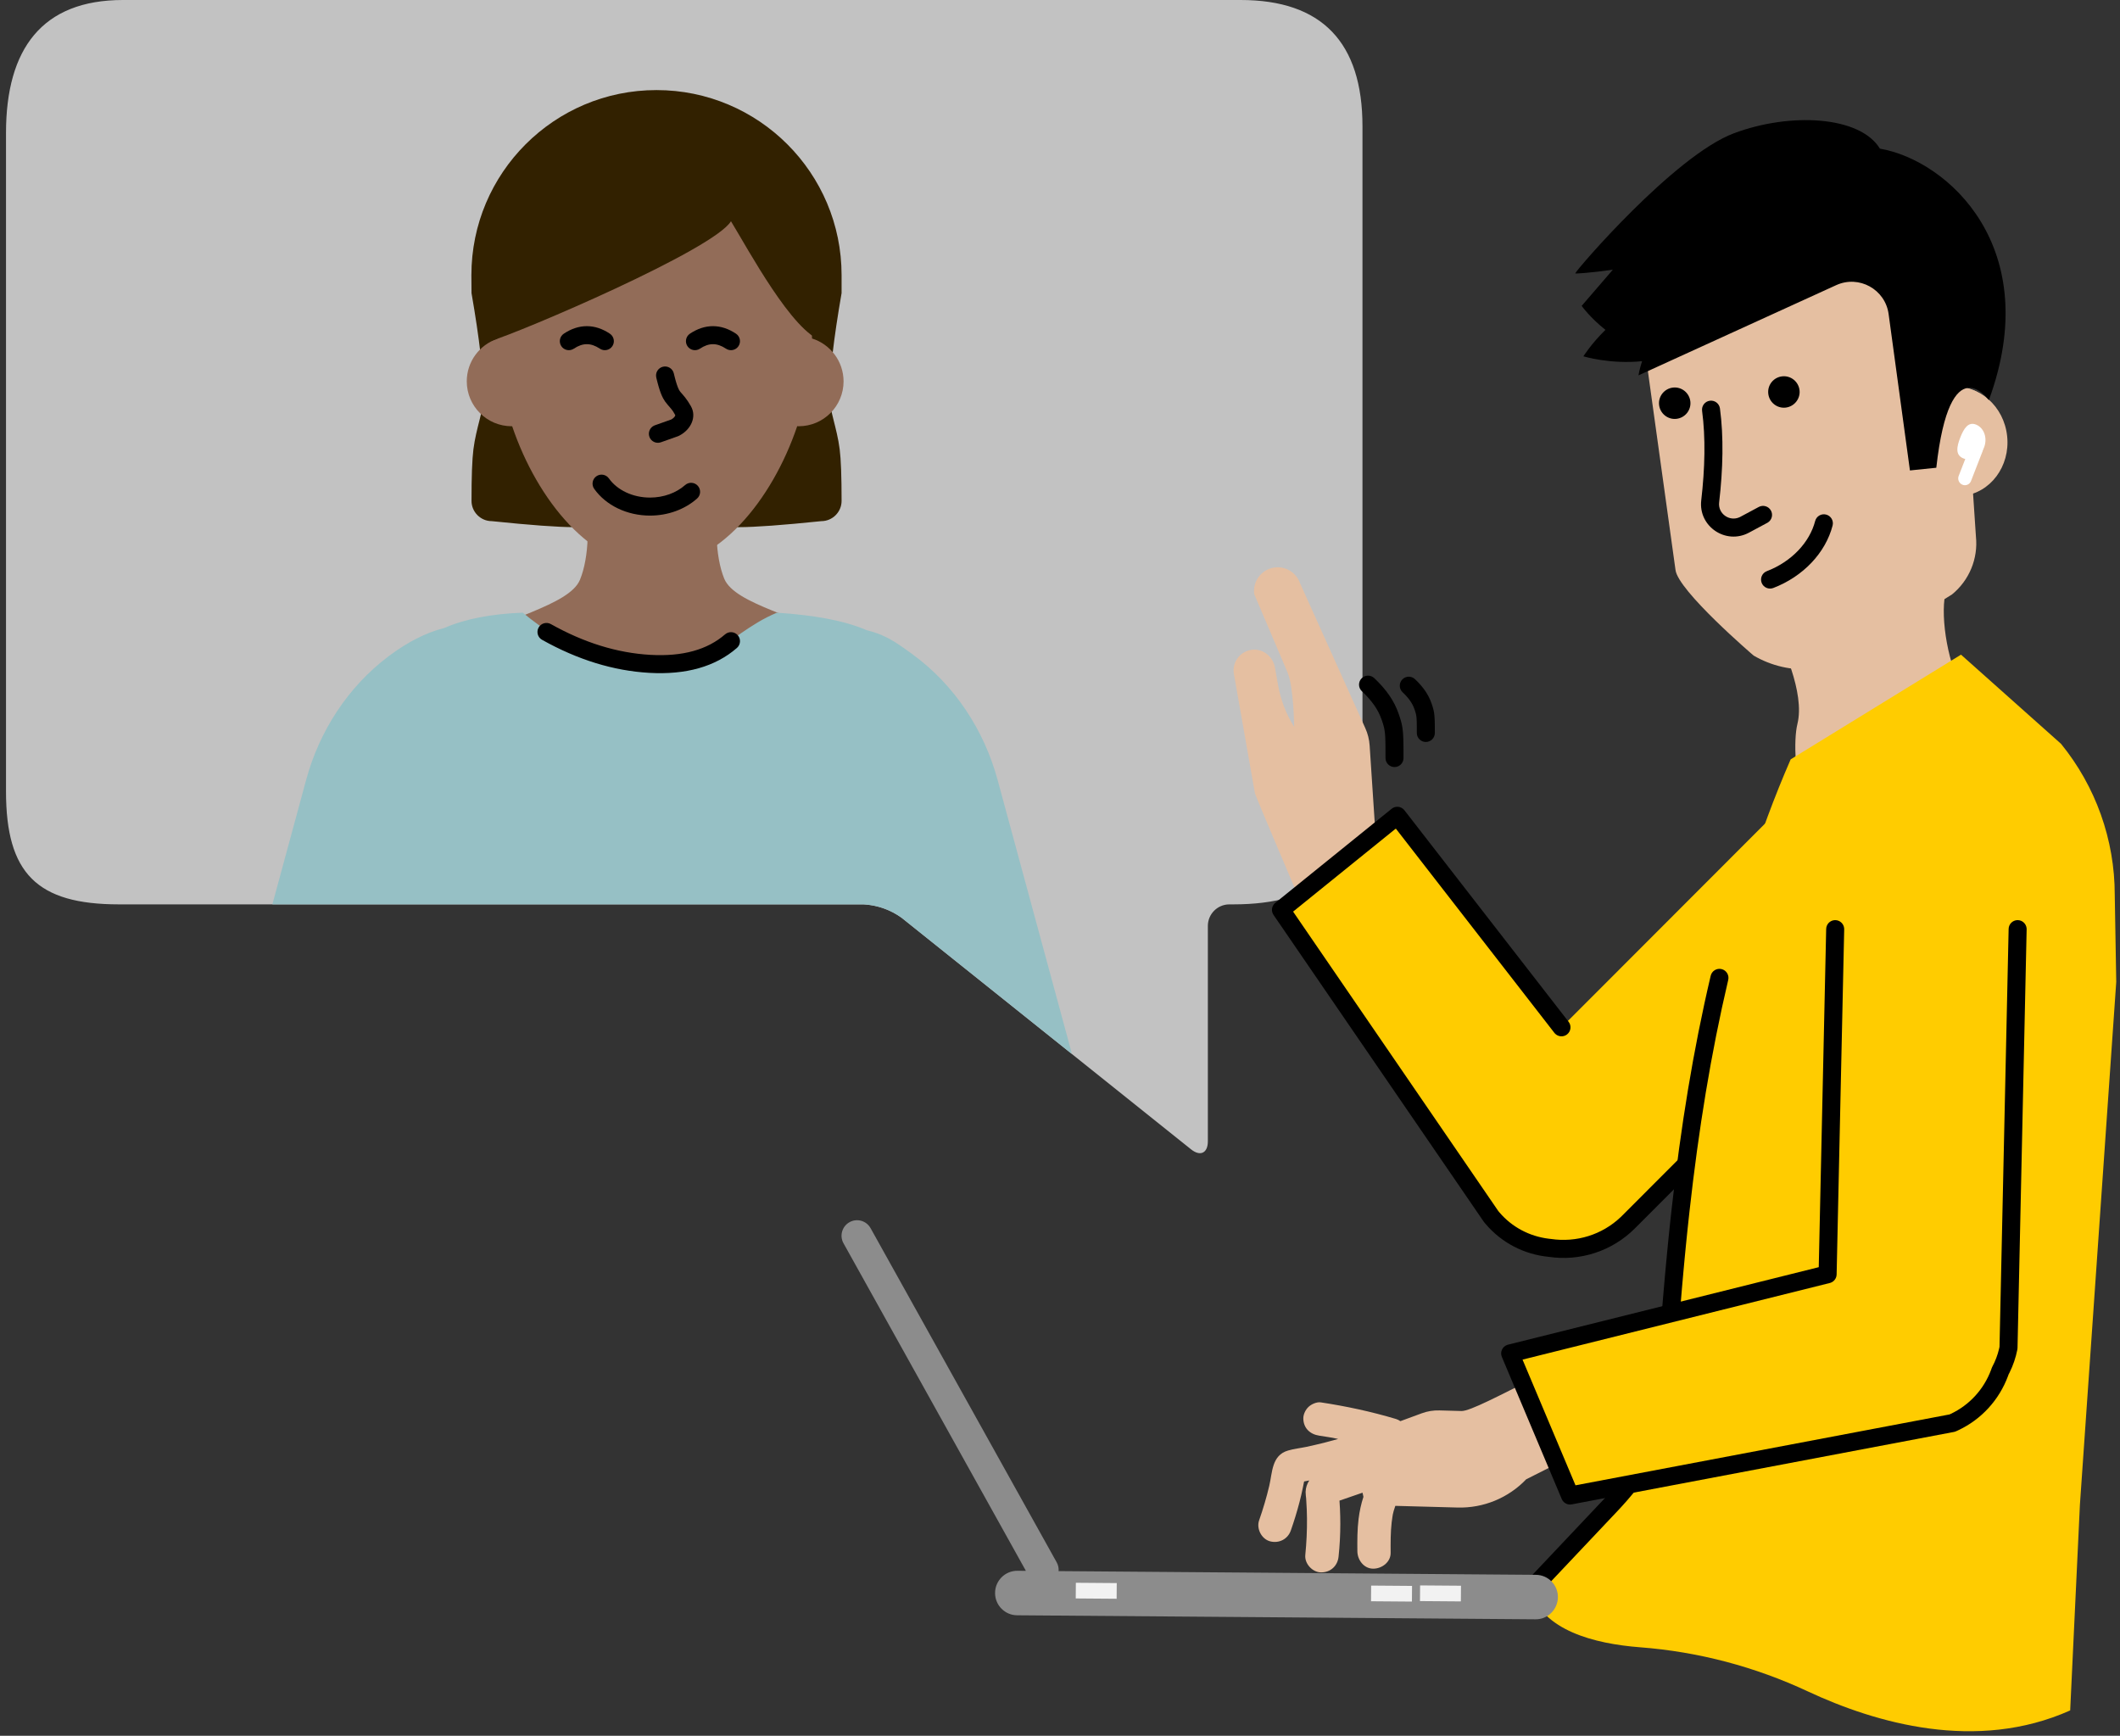
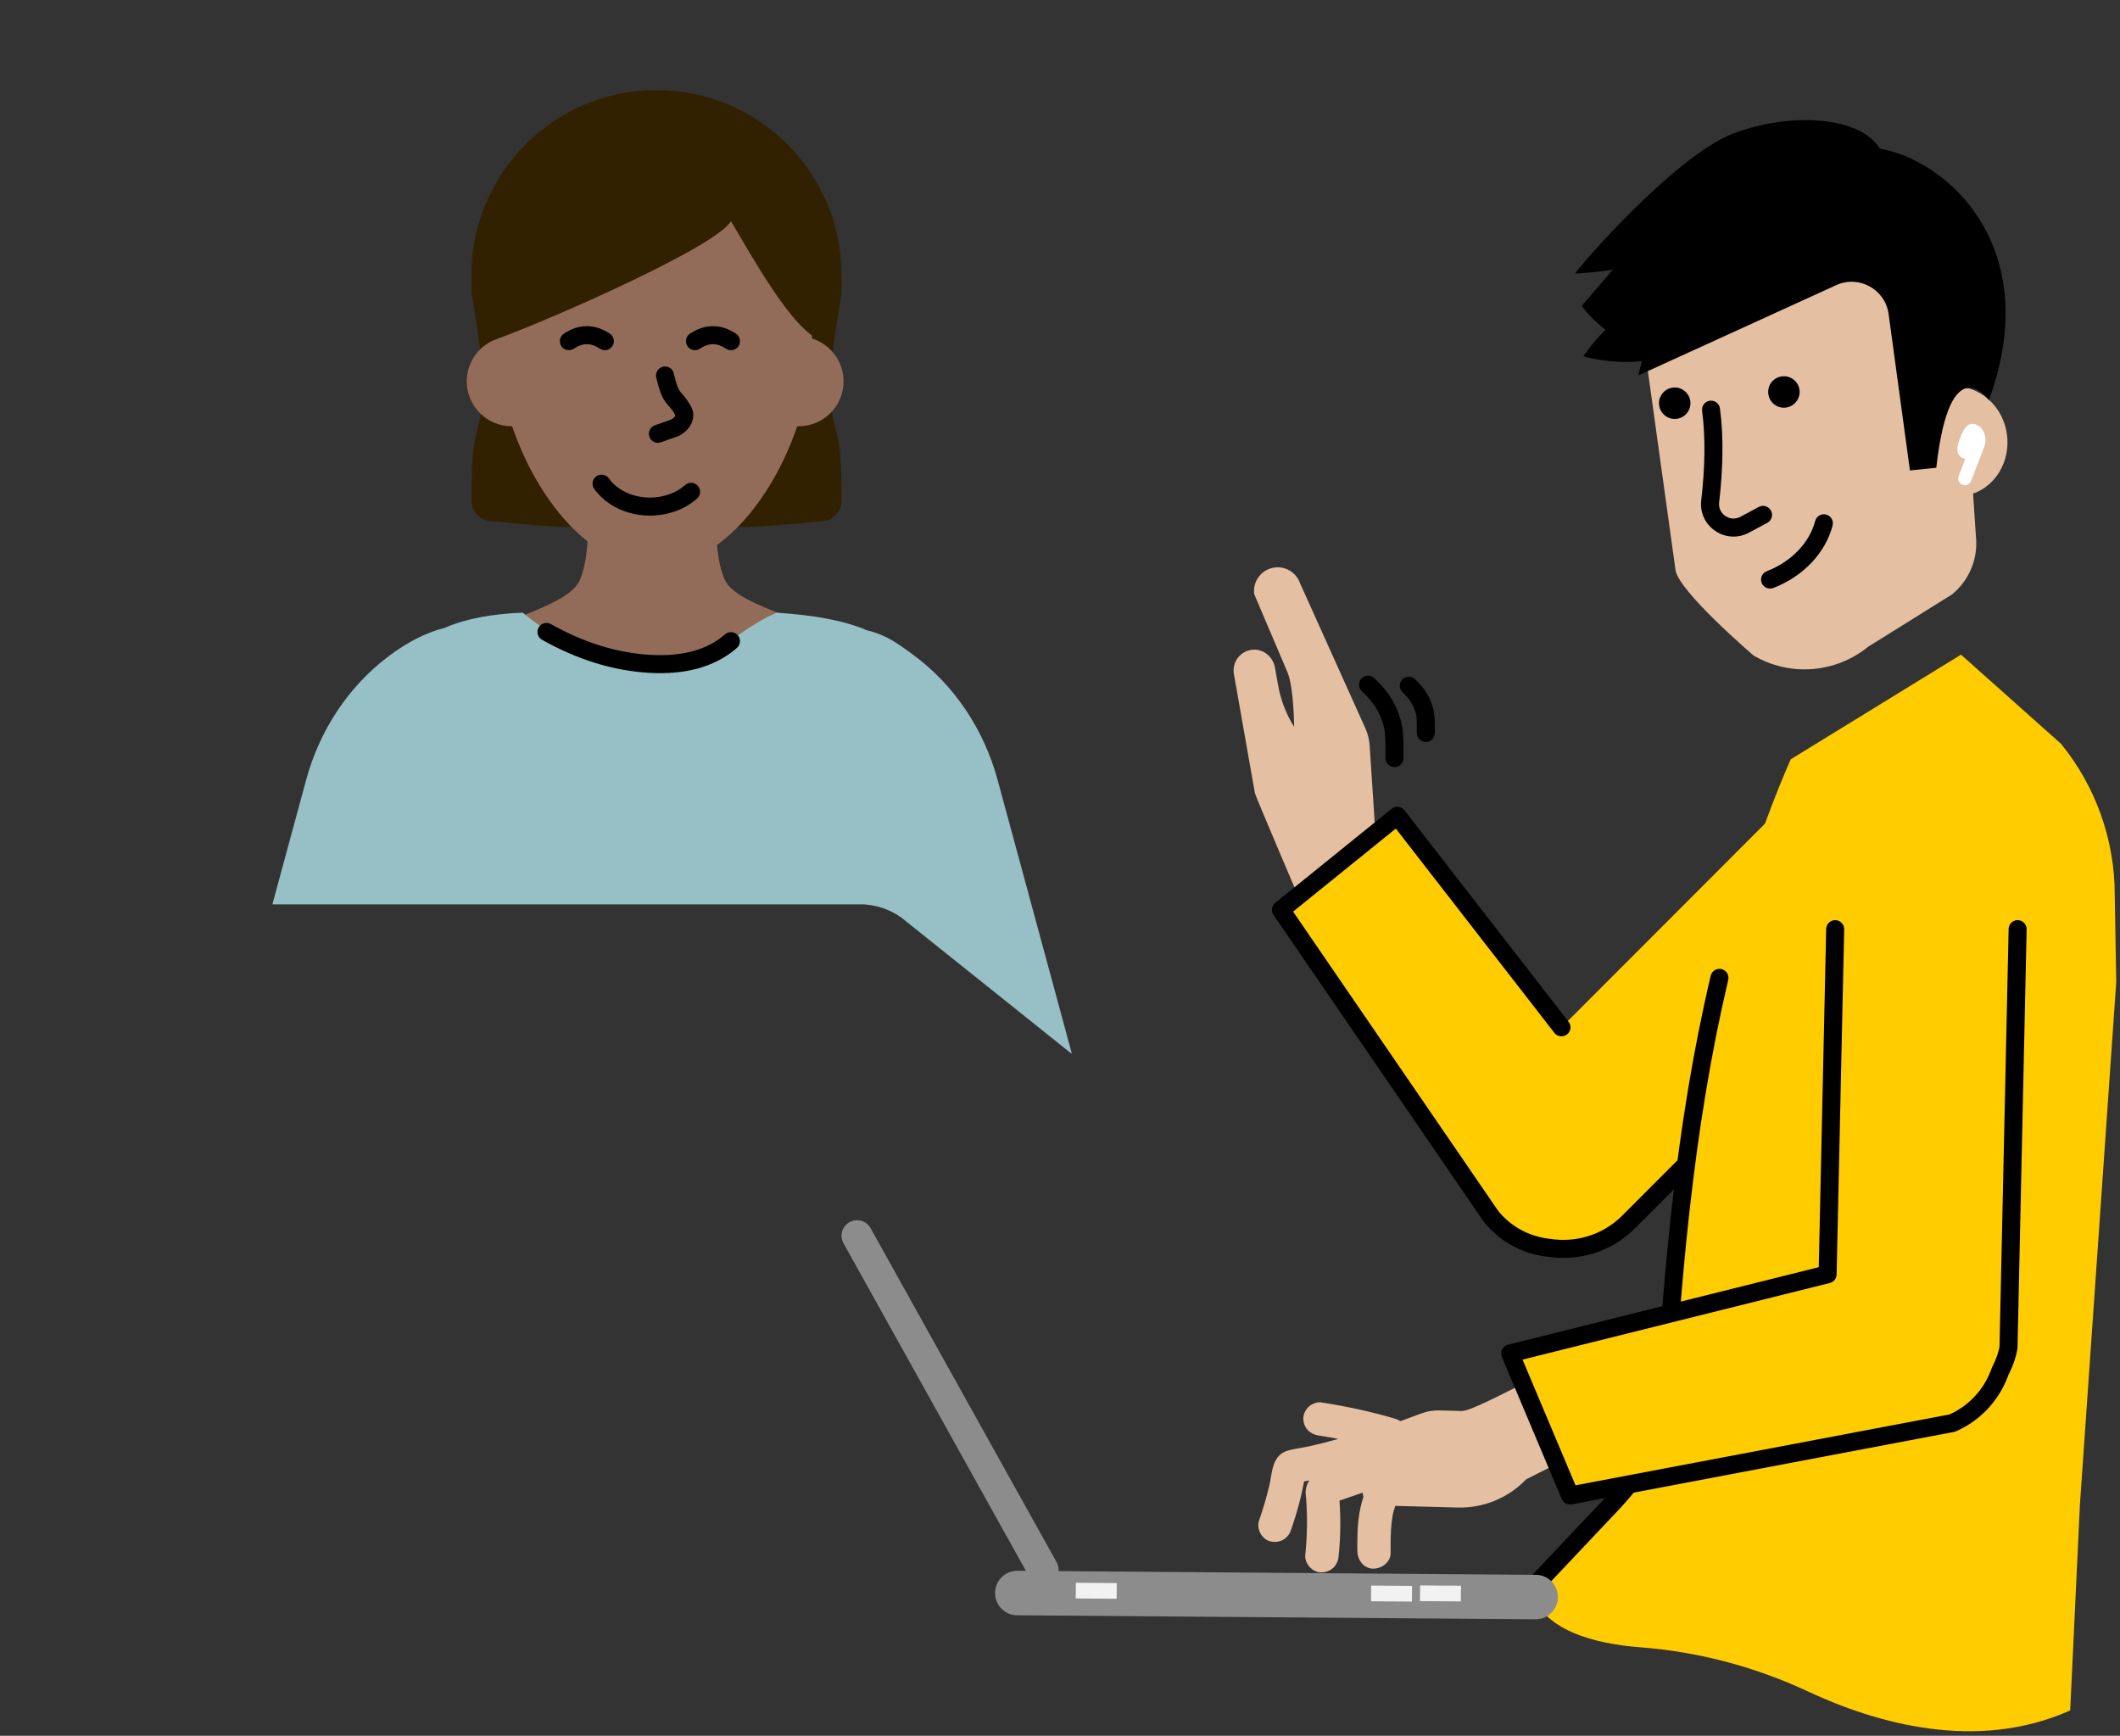
<svg xmlns="http://www.w3.org/2000/svg" width="353" height="289" viewBox="0 0 353 289">
  <rect x="0" y="0" width="353" height="289" fill="#333333" stroke="none" />
  <g fill="none" fill-rule="evenodd" transform="translate(1)">
    <g fill-rule="nonzero">
-       <path fill="#FFF" fill-opacity=".7" d="M204.352,150.574 C218.262,150.574 225.865,144.612 225.865,130.616 L225.865,21.033 C225.865,7.017 219.069,0 205.581,0 L19.478,0 C6,0 0,8.131 0,22.147 L0,131.758 C0,145.399 5.136,150.574 18.816,150.574 L142.769,150.574 C145.062,150.689 147.272,151.466 149.134,152.81 L197.325,191.363 C198.861,192.592 200.119,191.987 200.119,190.019 L200.119,154.154 C200.124,152.183 201.718,150.584 203.69,150.574 L204.352,150.574 Z" />
      <g transform="translate(44.352 14.998)">
        <g transform="translate(31.94)">
          <path fill="#322100" d="M62.84,30.82 C62.84,13.8 49.04,0 32.02,0 C15,0 1.2,13.8 1.2,30.82 C1.2,31.59 1.22,33.56 1.22,33.8 C2.553,41.489 3.22,47.256 3.22,51.1 C3.22,53.343 1.993,56.24 1.539,59.791 C1.323,61.482 1.217,64.351 1.22,68.4 C1.22,70.25 2.74,71.77 4.59,71.77 C11.044,72.437 15.618,72.77 18.31,72.77 C23.913,72.77 28.486,71.77 32.03,71.77 C35.574,71.77 40.147,72.77 45.75,72.77 C48.442,72.77 53.016,72.437 59.47,71.77 C61.32,71.77 62.84,70.25 62.84,68.4 C62.843,64.351 62.737,61.482 62.521,59.791 C62.067,56.24 60.84,53.343 60.84,51.1 C60.84,47.256 61.507,41.489 62.84,33.8 C62.84,33.55 62.84,31.57 62.84,30.82 Z" />
          <path fill="#926C58" d="M57.92,41.36 C57.7,25.13 46.05,12.04 31.71,12.04 C17.35,12.04 5.69,25.16 5.5,41.42 C2.55,42.42 0.43,45.21 0.43,48.49 C0.43,52.62 3.78,55.97 7.91,55.97 C7.94,55.97 7.96,55.97 7.99,55.97 C12.18,68.34 21.23,79.43 31.72,79.43 C42.21,79.43 51.26,68.33 55.45,55.96 C55.53,55.96 55.61,55.97 55.7,55.97 C59.83,55.97 63.17,52.62 63.17,48.49 C63.16,45.15 60.96,42.31 57.92,41.36 Z" />
          <path fill="#926C58" d="M43.3,81.35 C41.75,77.56 41.66,71.3 42.79,68.2 L19.79,68.32 C20.93,71.43 20.85,77.71 19.28,81.53 C17.49,85.87 6.2,87.94 0,92.17 L6.35,101.48 C17.92,118.44 42.8,118.85 54.92,102.27 L62.55,91.84 C56.36,87.65 45.08,85.69 43.3,81.35 Z" />
          <path fill="#000" d="M20.422 39.306C21.734 39.306 23.019 39.734 24.254 40.558 24.944 41.017 25.13 41.949 24.67 42.638 24.211 43.327 23.28 43.514 22.59 43.054 21.826 42.544 21.11 42.306 20.422 42.306 19.734 42.306 19.019 42.544 18.254 43.054 17.565 43.514 16.634 43.327 16.174 42.638 15.715 41.949 15.901 41.017 16.59 40.558 17.826 39.734 19.11 39.306 20.422 39.306ZM41.422 39.306C42.734 39.306 44.019 39.734 45.254 40.558 45.944 41.017 46.13 41.949 45.67 42.638 45.211 43.327 44.28 43.514 43.59 43.054 42.826 42.544 42.11 42.306 41.422 42.306 40.734 42.306 40.019 42.544 39.254 43.054 38.565 43.514 37.634 43.327 37.174 42.638 36.715 41.949 36.901 41.017 37.59 40.558 38.826 39.734 40.11 39.306 41.422 39.306ZM22.002 64.304C22.677 63.824 23.614 63.981 24.094 64.656 25.478 66.6 28.057 67.846 30.942 67.846 33.205 67.846 35.303 67.074 36.789 65.762 37.41 65.213 38.358 65.272 38.907 65.893 39.455 66.514 39.396 67.462 38.775 68.01 36.733 69.814 33.927 70.846 30.942 70.846 27.114 70.846 23.614 69.155 21.65 66.396 21.17 65.721 21.328 64.784 22.002 64.304ZM33.097 46.059C33.903 45.867 34.712 46.365 34.904 47.171L35.039 47.718C35.06 47.803 35.082 47.886 35.103 47.967L35.226 48.418C35.246 48.489 35.265 48.556 35.285 48.622L35.399 48.988C35.528 49.384 35.648 49.675 35.764 49.891 35.842 50.037 35.917 50.149 36.03 50.288L36.409 50.723C36.55 50.883 36.669 51.026 36.793 51.184 37.112 51.59 37.418 52.049 37.748 52.627 38.779 54.448 37.709 56.539 35.872 57.502L35.698 57.589 35.557 57.646 32.753 58.64C31.972 58.917 31.115 58.508 30.838 57.727 30.578 56.992 30.925 56.189 31.617 55.867L31.751 55.812 34.463 54.851 34.545 54.809C34.957 54.573 35.149 54.255 35.146 54.137L35.139 54.108 34.874 53.65 34.767 53.48 34.656 53.321 34.525 53.15 34.358 52.948 33.853 52.359C33.551 52.01 33.334 51.707 33.12 51.309 32.855 50.815 32.618 50.197 32.37 49.342L32.22 48.799 32.065 48.194C32.039 48.088 32.013 47.978 31.986 47.866 31.794 47.06 32.292 46.251 33.097 46.059Z" />
          <path fill="#322100" d="M59.62,34.57 C59.62,18.06 47.2,4.56 32.02,4.56 C16.84,4.56 4.42,18.06 4.42,34.57 L4.42,41.77 C9.37,40.31 41.512,26.599 44.422,21.839 C47.332,26.599 54.67,40.31 59.62,41.76 L59.62,34.57 Z" />
        </g>
        <g transform="translate(0 87.01)">
          <path fill="#96C0C5" d="M84.011,0 C90.131,0.406 95.167,1.281 98.968,2.92 C101.481,3.536 103.11,4.458 105.126,5.875 L105.856,6.396 L105.856,6.396 L106.631,6.96 L106.631,6.96 C113.601,12.06 118.491,19.51 120.761,27.85 L133.041,73.11 L133.095,73.451 L133.095,73.451 L104.782,50.802 C103.03,49.537 100.969,48.774 98.821,48.592 L98.417,48.565 L0,48.565 L5.621,27.85 C7.832,19.691 12.569,12.384 19.299,7.296 L19.751,6.96 C22.439,4.992 25.454,3.343 28.637,2.548 C32.063,1.047 36.414,0.197 41.691,0 C48.971,5.973 56.137,8.96 63.191,8.96 C68.286,8.96 71.529,7.626 74.376,5.885 L74.923,5.543 C75.013,5.485 75.103,5.427 75.193,5.368 L75.729,5.014 L75.729,5.014 L76.309,4.62 L78.052,3.412 C79.815,2.195 81.677,0.979 84.011,0 Z" />
          <path fill="#000" d="M44.332,2.476 C44.737,1.754 45.652,1.496 46.374,1.902 C51.911,5.006 57.425,6.708 62.926,7.022 C68.299,7.329 72.423,6.178 75.38,3.611 C76.005,3.067 76.952,3.134 77.496,3.76 C78.039,4.385 77.972,5.333 77.346,5.876 C73.748,9 68.857,10.366 62.755,10.018 C56.782,9.676 50.829,7.838 44.907,4.518 C44.184,4.113 43.927,3.199 44.332,2.476 Z" />
        </g>
      </g>
    </g>
    <g transform="translate(125.168 19.998)">
      <g transform="translate(136.124)">
-         <path fill="#E5BFA1" fill-rule="nonzero" d="M64.81,95.459 C62.11,90.959 60.78,83.049 61.61,78.889 L32.48,83.509 C34.53,87.229 38.26,95.359 37,100.509 C35.57,106.359 38.71,123.849 41.95,125.399 C55.82,132.019 67.19,136.329 74.87,121.559 L80.83,110.089 C74.08,106.889 67.9,100.609 64.81,95.459 Z" />
        <path fill="#E5BFA1" fill-rule="nonzero" d="M64.26,32.499 C63.32,23.359 55.15,16.709 46,17.649 L26.41,19.669 C17.27,20.609 10.62,28.779 11.56,37.929 L16.69,74.859 C17.05,78.329 29.7,89.149 29.7,89.149 C35.74,92.689 43.34,92.099 48.78,87.679 L62.74,78.969 C65.6,76.639 67.1,73.019 66.72,69.349 L64.26,32.499 Z" />
        <path fill="#000" fill-rule="nonzero" d="M32.14 45.529C32.29 46.969 33.58 48.019 35.01 47.869 36.44 47.719 37.5 46.429 37.35 44.999 37.2 43.559 35.91 42.509 34.48 42.659 33.03 42.809 31.99 44.089 32.14 45.529ZM13.96 47.399C14.11 48.839 15.4 49.889 16.83 49.739 18.27 49.589 19.32 48.299 19.17 46.869 19.02 45.429 17.73 44.379 16.3 44.529 14.87 44.679 13.81 45.959 13.96 47.399ZM39.948 66.753C40.156 65.951 40.974 65.469 41.776 65.677 42.578 65.884 43.06 66.703 42.852 67.505 41.68 72.035 37.964 75.984 32.978 77.899 32.205 78.196 31.337 77.81 31.04 77.037 30.743 76.263 31.129 75.396 31.902 75.099 36.01 73.521 39.026 70.315 39.948 66.753ZM22.411 46.722C23.232 46.612 23.987 47.189 24.097 48.01 24.729 52.724 24.609 58.077 23.96 63.66 23.745 65.531 25.674 66.889 27.358 66.118L27.502 66.047 30.562 64.407C31.292 64.016 32.201 64.29 32.592 65.02 32.961 65.708 32.739 66.553 32.103 66.977L31.979 67.051 28.919 68.691C25.073 70.752 20.481 67.651 20.98 63.316 21.603 57.958 21.717 52.838 21.123 48.408 21.013 47.587 21.59 46.832 22.411 46.722Z" />
        <ellipse cx="63.584" cy="53.505" fill="#E5BFA1" fill-rule="nonzero" rx="8.38" ry="9.1" transform="rotate(-5.871 63.584 53.505)" />
        <path fill="#E5BFA1" fill-rule="nonzero" d="M59.35,45.459 C60.3,44.899 61.37,44.529 62.52,44.409 C67.12,43.939 71.27,47.609 71.79,52.609 C72.3,57.609 68.99,62.049 64.39,62.519 C63.89,62.569 63.4,62.569 62.91,62.529" />
        <g fill="#FFF" transform="scale(-1 1) rotate(8 -388.881 -467.941)">
          <path d="M3.766,6.679 C5.196,6.66 5.484,5.326 5.505,3.667 C5.526,2.008 5.273,0.652 3.843,0.671 C2.413,0.689 1.236,2.049 1.215,3.708 C1.194,5.368 2.336,6.697 3.766,6.679 Z" transform="rotate(-30 3.36 3.675)" />
          <path d="M4.16,3.379 C4.758,3.371 5.248,3.849 5.256,4.446 C5.256,4.456 5.256,4.465 5.256,4.474 L5.188,9.765 C5.18,10.382 4.682,10.881 4.064,10.889 C3.467,10.897 2.976,10.419 2.969,9.822 C2.968,9.812 2.968,9.803 2.969,9.794 L3.036,4.503 C3.044,3.886 3.543,3.387 4.16,3.379 Z" transform="rotate(-30 4.112 7.134)" />
        </g>
        <path fill="#000" fill-rule="nonzero" d="M50.73,4.749 C47.39,-0.731 35.74,-1.311 26.4,2.199 C16.5,5.919 0.11,25.019 0,25.519 C-0.02,25.599 2.66,25.419 6.26,24.909 C3.36,28.269 1.07,30.929 1.07,30.929 C1.07,30.929 2.53,32.959 5.03,34.919 C2.65,37.249 1.36,39.329 1.36,39.329 C1.36,39.329 5.78,40.679 11.13,40.139 C10.67,41.549 10.53,42.499 10.53,42.499 L43.45,27.479 C47.24,25.749 51.62,28.169 52.18,32.289 L55.73,58.329 L60.12,57.879 C62.4,37.439 68.87,46.629 68.87,46.629 C78.2,21.239 62.04,6.699 50.73,4.749 Z" />
      </g>
      <g fill-rule="nonzero" transform="translate(76.46 72.664)">
        <path fill="#E5BFA1" d="M20.625,1.567 L10.675,1.337 C8.765,1.297 7.135,2.717 6.925,4.627 L4.715,24.887 C4.605,25.887 4.675,26.897 4.925,27.877 L11.445,53.557 C11.765,55.447 13.405,56.837 15.325,56.837 C17.435,56.837 19.175,55.167 19.265,53.057 L16.075,39.307 C15.455,36.637 16.555,30.137 16.555,30.137 C17.505,32.457 17.985,34.967 17.985,37.507 L17.985,40.397 C17.985,42.207 19.305,43.817 21.105,43.987 C23.165,44.187 24.905,42.567 24.905,40.547 C24.905,40.547 24.905,21.087 24.905,20.397 C24.895,19.887 20.625,1.567 20.625,1.567 Z" transform="rotate(170 14.785 29.086)" />
        <path fill="#000" d="M33.24,22.122 C33.603,22.867 33.294,23.765 32.55,24.128 L30.863,24.957 L30.211,25.287 L29.664,25.574 L29.348,25.747 L29.066,25.909 L28.813,26.063 C28.773,26.089 28.734,26.114 28.696,26.139 L28.476,26.287 L28.272,26.435 L28.079,26.587 L27.798,26.827 L27.512,27.093 L27.311,27.288 L27.095,27.503 C25.849,28.749 24.969,30.316 24.273,32.545 C24.027,33.336 23.186,33.777 22.395,33.53 C21.604,33.283 21.163,32.442 21.409,31.651 C22.241,28.986 23.358,26.997 24.973,25.382 L25.239,25.119 L25.609,24.764 C25.649,24.726 25.689,24.69 25.728,24.654 L25.962,24.446 L26.196,24.249 L26.435,24.06 L26.684,23.877 L26.949,23.695 L27.235,23.512 L27.547,23.324 L27.89,23.129 L28.269,22.921 L28.917,22.582 L29.676,22.199 L31.234,21.432 C31.979,21.068 32.877,21.378 33.24,22.122 Z" transform="rotate(116 27.367 27.439)" />
        <path fill="#000" d="M37.629,21.781 C37.992,22.526 37.683,23.424 36.938,23.787 L35.84,24.327 L35.349,24.576 L34.957,24.785 L34.74,24.909 L34.551,25.025 L34.384,25.137 L34.233,25.25 L34.09,25.365 L33.95,25.489 L33.731,25.698 L33.569,25.858 C32.833,26.595 32.308,27.528 31.885,28.886 C31.638,29.676 30.797,30.118 30.006,29.871 C29.215,29.624 28.774,28.783 29.021,27.992 C29.581,26.198 30.342,24.842 31.448,23.737 L31.776,23.415 C31.811,23.382 31.845,23.349 31.879,23.318 L32.079,23.137 L32.278,22.968 C32.311,22.941 32.344,22.914 32.378,22.888 L32.587,22.732 C32.623,22.706 32.659,22.68 32.696,22.655 L32.93,22.501 L33.188,22.344 L33.477,22.179 L33.804,22.001 L34.176,21.808 L34.599,21.595 L35.623,21.091 C36.368,20.728 37.266,21.037 37.629,21.781 Z" transform="rotate(116 33.367 25.439)" />
        <path fill="#FC0" d="M45.655,109.853 L10.675,58.813 L30.045,43.153 L67.995,92.053 C72.825,98.193 71.825,107.083 65.745,111.993 L65.745,111.993 C59.595,116.953 50.605,115.993 45.655,109.853 Z" />
        <path fill="#FC0" d="M48.215,112.193 L45.375,109.353 C40.145,104.123 40.135,95.643 45.365,90.413 L94.465,41.263 C99.695,36.033 108.175,36.023 113.405,41.253 L116.245,44.093 C121.475,49.323 121.485,57.803 116.255,63.033 L67.155,112.183 C61.925,117.413 53.445,117.423 48.215,112.193 Z" />
        <path fill="#000" d="M29.092,41.997 C29.707,41.5 30.593,41.569 31.125,42.132 L31.22,42.243 L58.56,77.463 C59.068,78.118 58.949,79.06 58.295,79.568 C57.679,80.046 56.808,79.969 56.284,79.413 L56.19,79.303 L29.788,45.291 L12.685,59.118 L46.844,108.959 L47.05,109.207 C49.143,111.652 52.043,113.183 55.253,113.579 L55.625,113.619 C59.844,114.244 64.113,112.94 67.232,109.979 L67.504,109.713 L113.763,63.404 C116.736,60.422 118.162,56.344 117.772,52.235 C117.693,51.41 118.298,50.678 119.123,50.6 C119.948,50.522 120.68,51.127 120.758,51.951 C121.22,56.805 119.59,61.633 116.175,65.227 L115.886,65.523 L69.627,111.832 C65.807,115.663 60.457,117.368 55.263,116.597 C51.195,116.211 47.42,114.276 44.734,111.115 L44.478,110.805 L44.408,110.711 L9.428,59.671 C9.013,59.066 9.1,58.257 9.614,57.753 L9.722,57.657 L29.092,41.997 Z" />
      </g>
      <g fill-rule="nonzero" transform="translate(0 89)">
        <path fill="#FC0" d="M200.357,0 L217.017,14.85 C222.797,21.95 225.957,30.83 225.957,39.98 L226.207,54.49 L220.157,141.53 L218.537,175.78 C202.927,182.76 186.137,177.89 174.847,172.61 C166.047,168.5 156.627,166.01 146.947,165.27 C139.157,164.67 130.737,162.42 128.657,155.76 L142.127,141.5 C144.887,138.58 147.357,135.36 149.287,131.84 C153.067,124.95 150.107,67.65 171.997,17.43 L200.357,0 Z" />
        <path fill="#000" d="M158.677,53.467 C158.867,52.66 159.674,52.16 160.481,52.35 C161.287,52.539 161.787,53.347 161.598,54.153 C158.708,66.441 156.669,79.035 155.152,92.664 L154.944,94.569 L154.743,96.475 L154.549,98.393 L154.36,100.337 L154.175,102.32 L153.9,105.394 L152.579,121.235 L152.415,122.966 L152.254,124.534 L152.133,125.609 L152.011,126.599 L151.887,127.51 L151.803,128.074 L151.717,128.605 L151.585,129.342 L151.494,129.795 L151.353,130.42 L151.256,130.801 L151.155,131.156 L151.05,131.485 L150.942,131.788 L150.83,132.068 C150.754,132.247 150.675,132.411 150.593,132.561 C148.803,135.825 146.509,138.948 143.763,141.934 L143.208,142.53 L129.738,156.79 C129.169,157.392 128.22,157.419 127.617,156.85 C127.053,156.317 126.994,155.449 127.457,154.847 L127.557,154.73 L141.027,140.47 C143.853,137.48 146.183,134.364 147.962,131.119 C148.034,130.987 148.105,130.826 148.174,130.632 L148.257,130.384 L148.339,130.105 L148.42,129.795 L148.5,129.452 L148.58,129.076 L148.658,128.667 L148.737,128.224 L148.815,127.747 L148.892,127.235 L149.008,126.4 L149.085,125.798 L149.24,124.483 L149.395,123.017 L149.551,121.394 L149.887,117.489 L150.727,107.275 L151.003,104.085 L151.188,102.041 L151.469,99.067 L151.661,97.127 L151.859,95.206 C151.893,94.887 151.926,94.568 151.961,94.249 L152.17,92.332 C153.699,78.592 155.758,65.883 158.677,53.467 Z" />
        <g transform="rotate(15 -348.06 102.668)">
          <path fill="#8C8C8C" d="M130.883,30.513 C130.373,28.533 128.343,27.343 126.373,27.863 L49.453,47.833 C49.363,47.353 49.143,46.903 48.783,46.523 L4.443,0.793 C3.453,-0.237 1.813,-0.267 0.793,0.723 C-0.237,1.713 -0.267,3.353 0.723,4.373 L44.183,49.203 L42.823,49.553 C40.843,50.063 39.653,52.093 40.173,54.073 C40.683,56.053 42.713,57.243 44.693,56.723 L128.253,35.023 C130.203,34.523 131.393,32.493 130.883,30.513 Z" />
          <rect width="6.81" height="2.61" x="100.562" y="35.794" fill="#F2F2F2" transform="rotate(-14.555 103.967 37.1)" />
          <rect width="6.81" height="2.61" x="108.428" y="33.656" fill="#F2F2F2" transform="rotate(-14.56 111.833 34.961)" />
          <rect width="6.81" height="2.61" x="52.948" y="48.067" fill="#F2F2F2" transform="rotate(-14.56 56.353 49.372)" />
        </g>
        <path fill="#E5BFA1" d="M139.417,117.23 C138.047,114.77 119.997,126.01 117.187,125.93 L113.507,125.83 C112.507,125.8 111.507,125.96 110.567,126.31 C109.687,126.63 108.447,127.09 107.007,127.62 C106.787,127.47 106.557,127.34 106.287,127.26 C102.177,126.03 97.987,125.13 93.747,124.49 C93.077,124.39 92.197,124.79 91.727,125.23 C91.237,125.68 90.847,126.45 90.847,127.13 C90.847,128.76 91.947,129.8 93.487,130.03 C93.997,130.11 94.507,130.19 95.007,130.27 C95.247,130.31 95.487,130.34 95.717,130.39 C94.967,130.23 95.877,130.42 96.017,130.45 C96.227,130.49 96.437,130.54 96.647,130.58 C95.867,130.8 95.077,131.02 94.287,131.22 C93.307,131.46 92.327,131.69 91.347,131.9 C90.347,132.11 89.277,132.22 88.297,132.51 C85.567,133.31 85.707,136.15 85.177,138.38 C84.717,140.33 84.147,142.24 83.487,144.13 C83.007,145.5 83.877,147.23 85.287,147.62 C86.777,148.02 88.257,147.28 88.767,145.82 C89.307,144.28 89.787,142.72 90.197,141.15 C90.397,140.39 90.577,139.62 90.737,138.85 C90.817,138.45 90.897,138.06 90.977,137.66 C91.267,137.6 91.557,137.54 91.837,137.49 C91.457,138.06 91.257,138.69 91.227,139.39 C91.217,139.59 91.307,140.49 91.307,140.34 C91.317,140.51 91.337,140.77 91.337,140.82 C91.407,141.81 91.447,142.81 91.457,143.8 C91.477,145.84 91.377,147.87 91.177,149.9 C91.027,151.35 92.377,152.8 93.817,152.8 C95.387,152.8 96.567,151.71 96.717,150.16 C96.907,148.36 97.007,146.55 97.007,144.74 C97.007,143.88 96.987,143.02 96.947,142.16 C96.927,141.72 96.897,141.28 96.867,140.85 C97.107,140.77 97.347,140.68 97.597,140.6 C98.537,140.28 99.477,139.95 100.407,139.63 C100.507,139.6 100.607,139.56 100.707,139.53 L100.857,140.22 C100.467,141.4 100.207,142.62 100.047,143.9 C99.827,145.68 99.827,147.49 99.847,149.28 C99.857,150.73 100.937,152.18 102.487,152.18 C103.927,152.18 105.407,151.09 105.387,149.54 C105.377,147.85 105.367,146.15 105.557,144.47 C105.607,144.05 105.687,143.64 105.727,143.22 C105.627,144.1 105.707,143.37 105.747,143.16 C105.797,142.96 105.837,142.76 105.897,142.55 C105.977,142.27 106.067,141.99 106.167,141.72 L116.527,142 C120.827,142.12 124.987,140.41 127.957,137.3 L145.897,128.25 L139.417,117.23 Z" />
        <path fill="#FC0" d="M192.587,126.04 L188.637,125.28 C181.367,123.89 176.607,116.87 178.007,109.6 L179.747,30.03 C181.137,22.76 188.157,18 195.427,19.4 L199.377,20.16 C206.647,21.55 211.407,28.57 210.007,35.84 L208.267,115.41 C206.877,122.67 199.857,127.43 192.587,126.04 Z" />
-         <path fill="#FC0" d="M187.277,100.88 L125.287,116.33 L135.257,139.99 L198.897,127.93 C206.277,124.7 209.697,116.14 206.557,108.72 L206.557,108.72 C203.397,101.23 194.767,97.72 187.277,100.88 Z" />
+         <path fill="#FC0" d="M187.277,100.88 L125.287,116.33 L135.257,139.99 L198.897,127.93 C206.277,124.7 209.697,116.14 206.557,108.72 C203.397,101.23 194.767,97.72 187.277,100.88 Z" />
        <path fill="#000" d="M209.82,44.2 C210.6,44.217 211.227,44.826 211.283,45.588 L211.287,45.733 L209.767,115.443 C209.765,115.528 209.756,115.614 209.739,115.698 C209.478,117.037 209.042,118.319 208.448,119.516 L208.274,119.853 L208.182,120.112 C206.709,124.079 203.759,127.334 199.865,129.149 L199.497,129.315 C199.429,129.345 199.358,129.369 199.286,129.389 L199.177,129.414 L135.537,141.474 C134.888,141.597 134.242,141.281 133.935,140.709 L133.875,140.582 L123.905,116.922 C123.566,116.117 123.985,115.204 124.794,114.923 L124.924,114.885 L176.672,101.981 L177.908,45.667 C177.925,44.888 178.534,44.26 179.296,44.204 L179.44,44.2 C180.22,44.217 180.847,44.826 180.903,45.588 L180.907,45.733 L179.647,103.193 C179.633,103.824 179.227,104.374 178.639,104.577 L178.51,104.615 L127.349,117.371 L136.168,138.3 L198.441,126.5 L198.637,126.412 C201.775,124.936 204.154,122.312 205.355,119.108 L205.479,118.762 C205.505,118.685 205.538,118.61 205.577,118.539 C206.075,117.613 206.453,116.617 206.698,115.573 L206.77,115.237 L208.288,45.667 C208.305,44.888 208.913,44.26 209.675,44.204 L209.82,44.2 Z" />
      </g>
    </g>
  </g>
</svg>